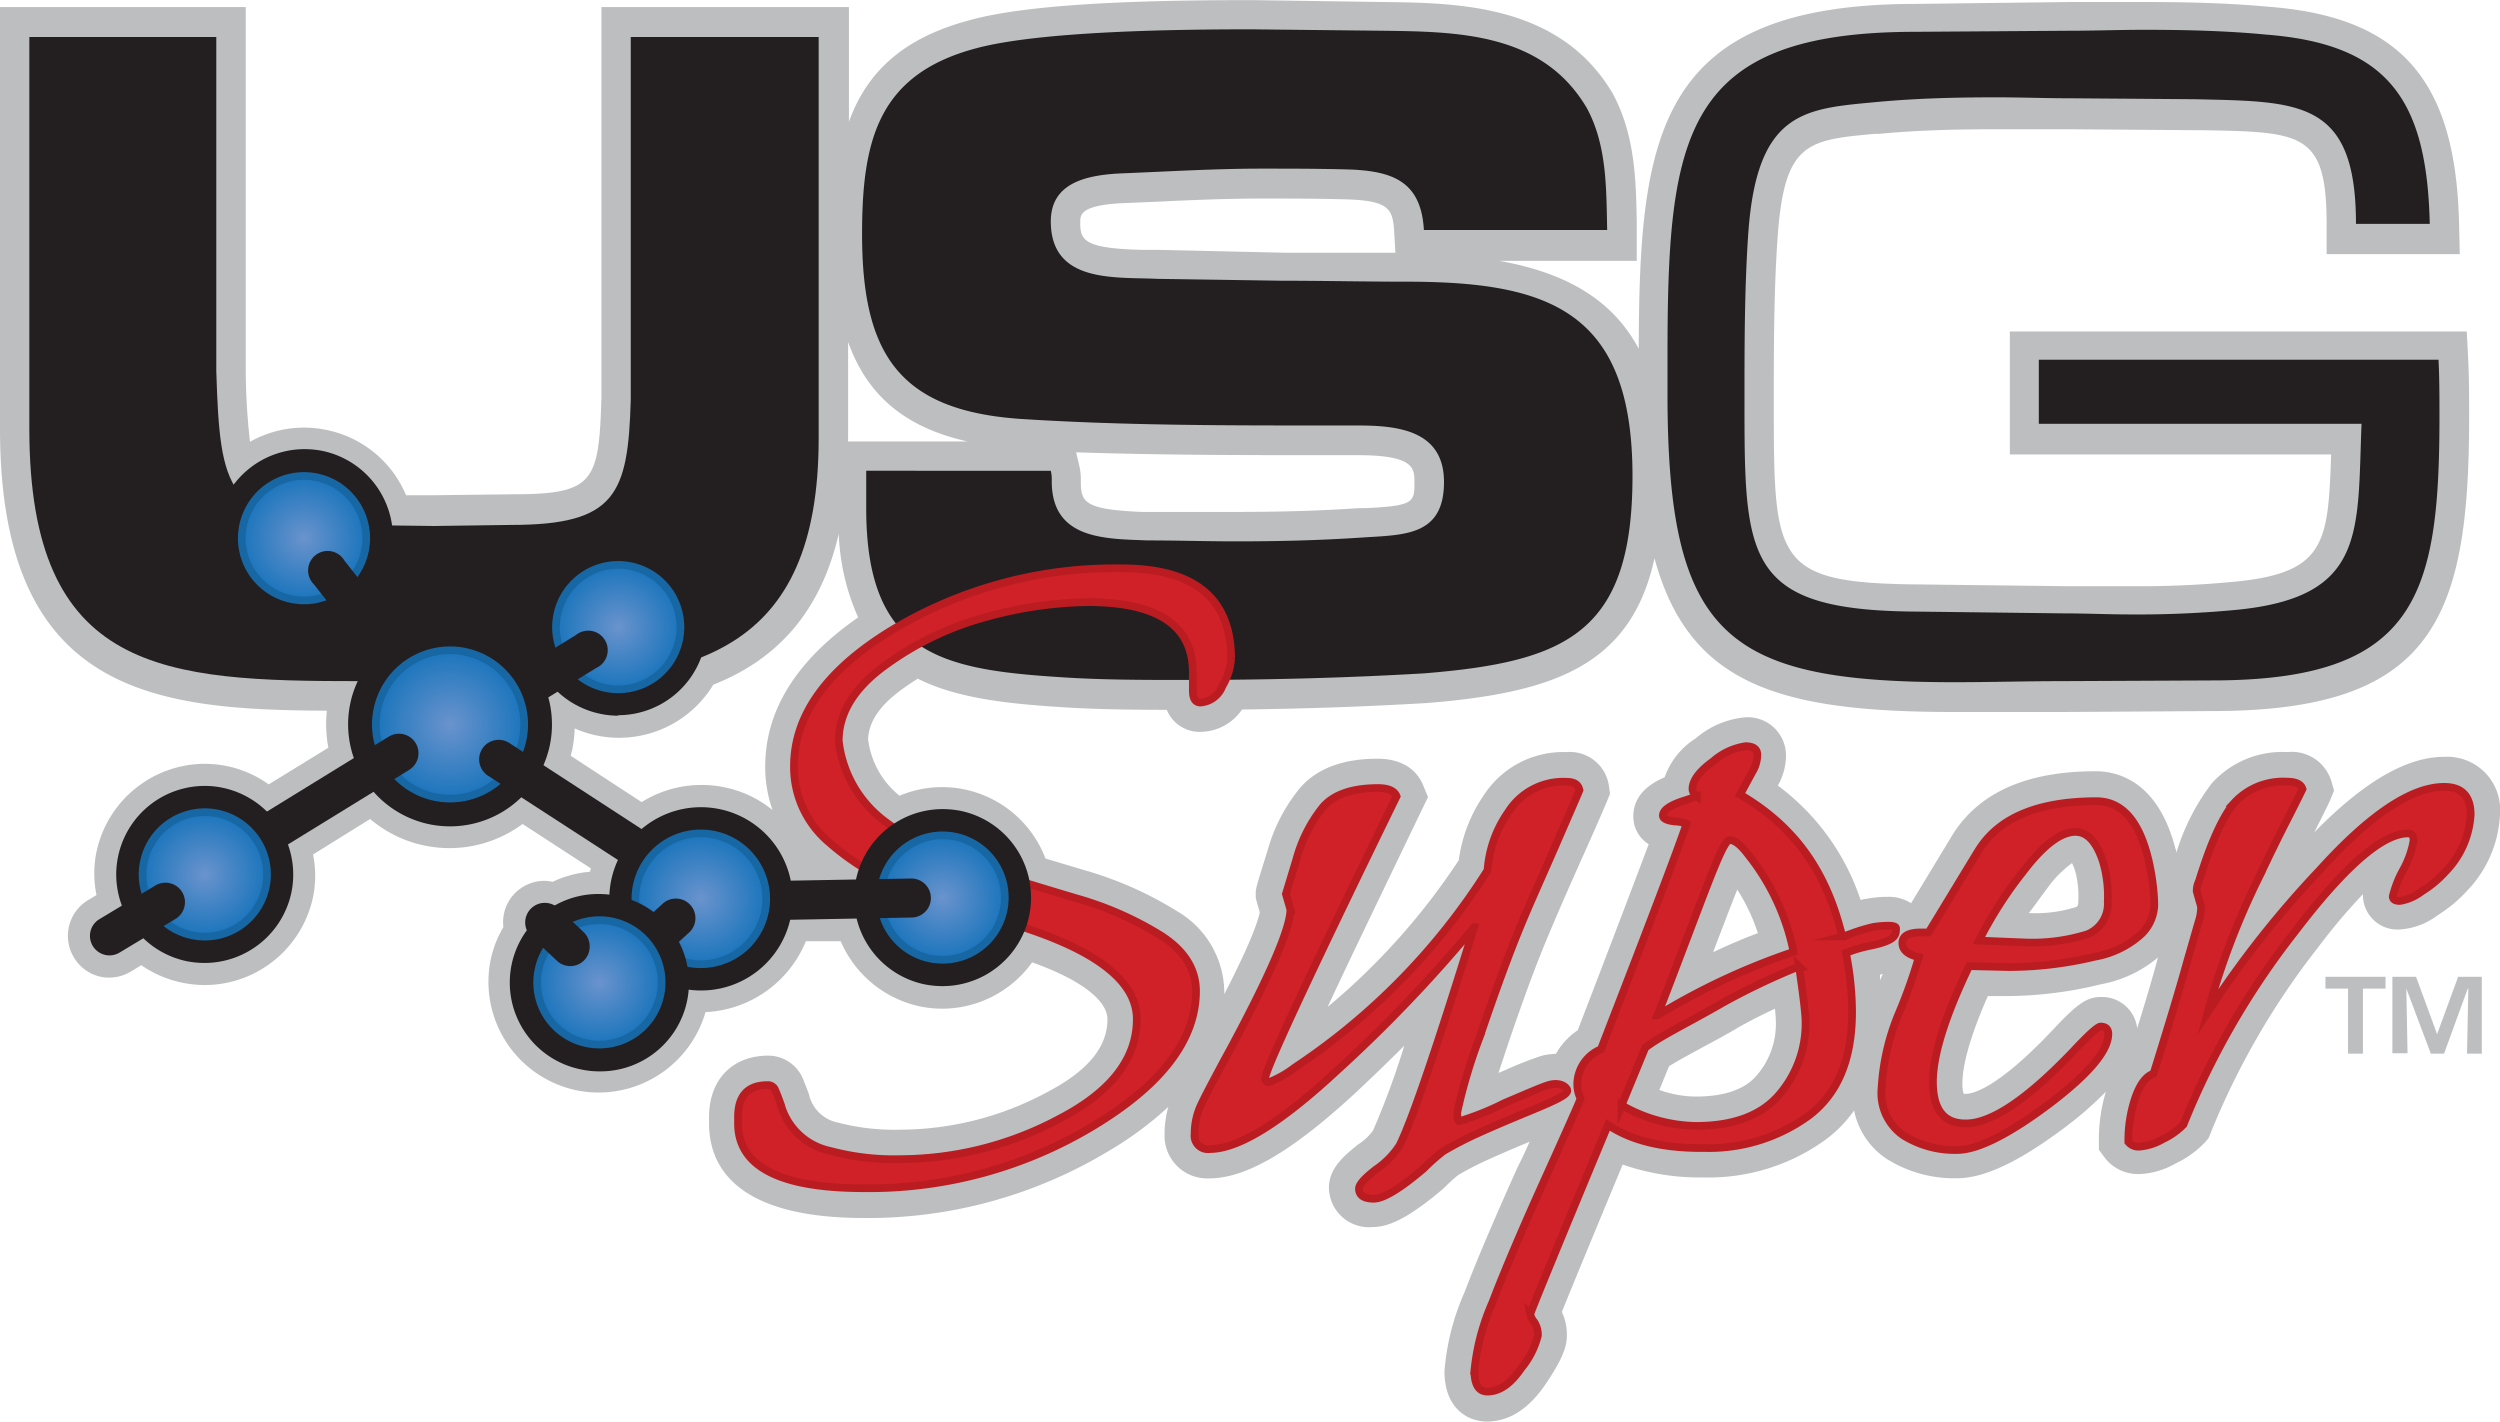
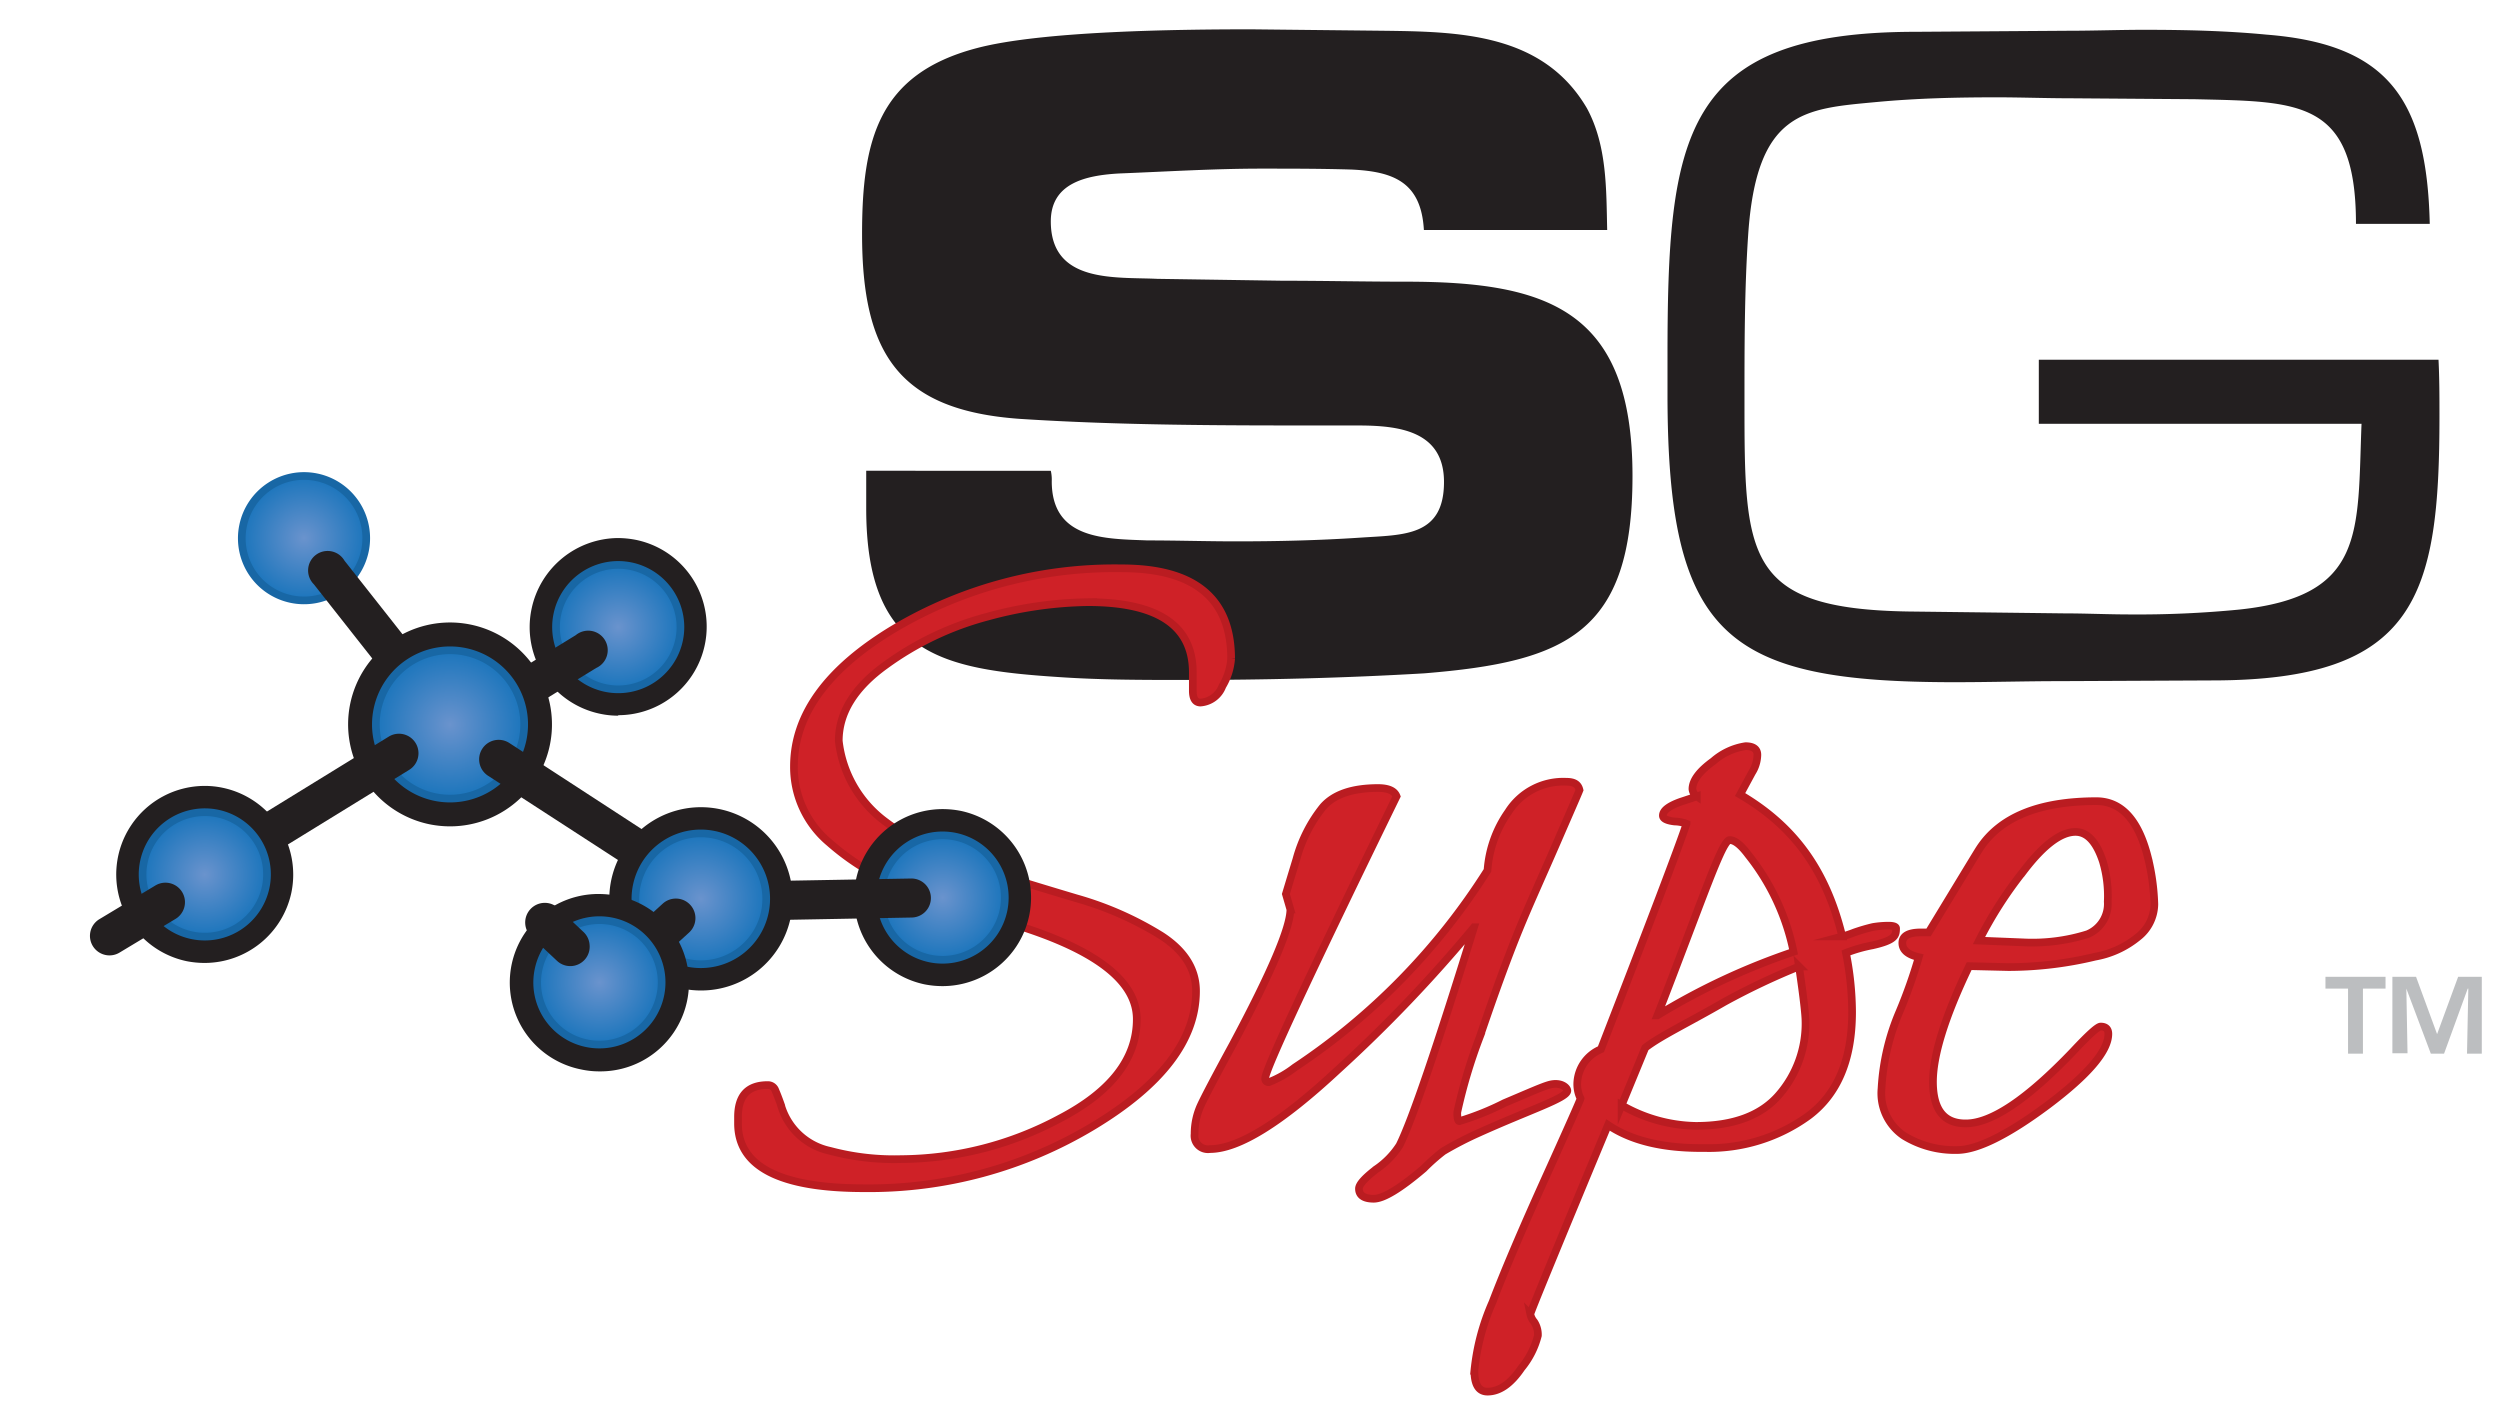
<svg xmlns="http://www.w3.org/2000/svg" xmlns:xlink="http://www.w3.org/1999/xlink" viewBox="0 0 211.41 120.24">
  <radialGradient id="a" cx="53.87" cy="54.43" gradientUnits="userSpaceOnUse" r="5.26">
    <stop offset="0" stop-color="#6a93cd" />
    <stop offset="1" stop-color="#1b75bc" />
  </radialGradient>
  <radialGradient id="b" cx="27.3" cy="46.91" r="5.26" xlink:href="#a" />
  <radialGradient id="c" cx="39.65" cy="62.66" r="6.27" xlink:href="#a" />
  <radialGradient id="d" cx="18.9" cy="75.35" r="5.26" xlink:href="#a" />
  <radialGradient id="e" cx="81.3" cy="77.31" r="5.26" xlink:href="#a" />
  <radialGradient id="f" cx="60.85" cy="77.41" r="5.53" xlink:href="#a" />
  <radialGradient id="g" cx="52.28" cy="84.47" r="5.26" xlink:href="#a" />
  <g transform="translate(-1.59 -1.4)">
-     <path d="m208.29 65.4c-3.19 0-6.8 2.1-11 6.39.41-.81 1.2-2.38 1.34-2.71l.34-.83-.25-.85a3.5 3.5 0 0 0 -3.72-2.4 8 8 0 0 0 -6.37 2.64 18.28 18.28 0 0 0 -3 5.89c0-.11 0-.22-.07-.33-1.46-5.73-4.87-6.58-6.76-6.58-5.77 0-9.81 1.77-12.05 5.3l-3.55 5.86a3.5 3.5 0 0 0 -2-.54 9.28 9.28 0 0 0 -1.73.16 3.19 3.19 0 0 0 -.54.11 19.8 19.8 0 0 0 -7-9.68 5.17 5.17 0 0 0 .69-2.55 3.23 3.23 0 0 0 -3.46-3.22 7.43 7.43 0 0 0 -4.16 1.77 6.39 6.39 0 0 0 -2.64 3.3c-1.76.75-2.65 1.86-2.65 3.31a2.75 2.75 0 0 0 1.3 2.35c-1.13 3-3.15 8.33-6 15.73a5.93 5.93 0 0 0 -1.85 2 4.74 4.74 0 0 0 -1.23.17 28.92 28.92 0 0 0 -2.93 1.15l-.69.29c.22-.68.48-1.45.76-2.3 1.24-3.67 2.33-6.62 3.23-8.79s1.89-4.43 3.13-7.2 1.87-4.23 2.07-4.72l.24-.6-.09-.64a3.34 3.34 0 0 0 -3.6-2.88 8 8 0 0 0 -7 3.67 12.62 12.62 0 0 0 -2.1 5.47 56.6 56.6 0 0 1 -11.09 12.41c1.86-4 4.55-9.56 8-16.74l.49-1-.41-1c-.34-.84-1.29-2.25-3.88-2.25-2.9 0-5.08.82-6.5 2.43a14.3 14.3 0 0 0 -2.78 5.34c-1 3.18-1 3.22-1 3.67v.34l.34 1.21c-.12.62-.66 2.39-3 6.92 0-.09 0-.17 0-.26a8 8 0 0 0 -4-6.76 30.6 30.6 0 0 0 -7.78-3.45l-3.34-1a9.36 9.36 0 0 0 -6.83-5.84 9.46 9.46 0 0 0 -1.91-.2 9.3 9.3 0 0 0 -3.6.73 7.24 7.24 0 0 1 -2.66-4.78c.06-1.49 1-2.88 2.91-4.25.42-.31.85-.59 1.29-.87 3.19 1.61 7.29 2.09 11.85 2.39 3.07.21 6.17.24 9.21.25a3 3 0 0 0 2.83 1.86 4.3 4.3 0 0 0 3.53-1.89c5.47-.07 10.62-.25 15.65-.55 10.82-.87 17.26-3.23 19.23-12.24 2.91 10.71 10.56 13 25.36 13h4.63s2.95 0 4.42 0l12.76-.08c18.58 0 21.72-7.66 21.72-24.83 0-1.66 0-3.22-.08-4.91l-.12-2.36h-38.64v10.4h27.17c-.25 7.42-.46 10-8.05 10.75a83.44 83.44 0 0 1 -8.93.39c-.91 0-1.83 0-2.83 0s-1.84 0-2.73 0l-13.24-.16c-11.35-.2-11.35-2.23-11.35-15.41 0-4.54 0-9.23.31-13.76.55-8.21 2.48-8.39 8.21-8.92h.37c3.69-.35 7.27-.39 10-.39h3s2.09 0 3.1 0l10.57.08h.6c8.56.15 10.59.18 10.59 8v2.48h11.26l-.06-2.54c-.27-12.17-4.92-17.49-16-18.37-3.94-.37-7.93-.41-10.59-.41-1 0-2.08 0-3.2 0s-2.07 0-3.14 0l-13 .16c-21.93 0-23.39 11.06-23.44 29.16-2-3.72-5.52-6.32-11.8-7.43h11.63v-3.46c-.07-3.35-.14-7.14-2-10.64-4.44-7.6-13.09-7.71-19.4-7.79l-11.1-.16c-7.64 0-18.44.17-23.92 1.7-5.74 1.52-8.73 4.5-10.2 8.59v-9.7h-20.93v33c-.21 7.27-.65 8.2-7.67 8.2l-6.49.08h-2.36a9.68 9.68 0 0 0 -.81-1.52 9.3 9.3 0 0 0 -5.91-4 9.55 9.55 0 0 0 -1.92-.2 9.34 9.34 0 0 0 -4.56 1.2 56.3 56.3 0 0 1 -.36-6v-30.76h-20.78v35.65c0 22.47 13.08 23.78 27.64 23.85a10.61 10.61 0 0 0 .13 3.13l-5.05 3.1a9.24 9.24 0 0 0 -3.5-1.54 9.63 9.63 0 0 0 -1.92-.2 9.39 9.39 0 0 0 -9.14 7.45 9 9 0 0 0 0 3.65l-.75.45a3.53 3.53 0 0 0 -1.15 4.84 3.49 3.49 0 0 0 2.26 1.62 3.35 3.35 0 0 0 .71.07 3.55 3.55 0 0 0 1.83-.51l.89-.54a9.33 9.33 0 0 0 3.46 1.48 9.55 9.55 0 0 0 1.92.2 9.38 9.38 0 0 0 9.14-7.44 8.91 8.91 0 0 0 0-3.6l4.83-3a10.38 10.38 0 0 0 12.89.42l5.77 3.75c0 .1-.06.2-.08.29a9.16 9.16 0 0 0 -3.15.85 3.36 3.36 0 0 0 -.71-.08 3.49 3.49 0 0 0 -3.45 3.91 9.08 9.08 0 0 0 -1.07 2.73 9.37 9.37 0 0 0 7.25 11.07 9.52 9.52 0 0 0 1.91.19 9.42 9.42 0 0 0 9-6.8 9.66 9.66 0 0 0 8.49-6h2.94a9.45 9.45 0 0 0 6.68 5.51 9.55 9.55 0 0 0 1.92.2 9.38 9.38 0 0 0 7.59-3.92c4.13 1.47 6.37 3.22 6.37 4.82 0 2.37-1.7 4.4-5.2 6.21a26.3 26.3 0 0 1 -12.23 3.12 19 19 0 0 1 -5.36-.6 3.13 3.13 0 0 1 -2.45-2.39c-.21-.57-.38-1-.53-1.36a3.17 3.17 0 0 0 -2.92-1.91c-3 0-5 2-5 5.19v.54c0 3.64 2.28 8 13.13 8a39.41 39.41 0 0 0 20.62-5.64 29.14 29.14 0 0 0 5.09-3.76 8.32 8.32 0 0 0 -.32 2.28 3.61 3.61 0 0 0 3.78 3.77c3.13 0 7.1-2.34 12.49-7.35q2.13-2 4-3.87a67.57 67.57 0 0 1 -2.64 7.17 4.71 4.71 0 0 1 -1.27 1.19c-1.28 1-2.46 2.08-2.46 3.64a3.38 3.38 0 0 0 3.73 3.33c1.52 0 3.28-1 5.94-3.24 1-1 1.31-1.18 1.32-1.19a26.62 26.62 0 0 1 2.68-1.36c1.19-.54 2.29-1 3.3-1.42-.28.62-.59 1.32-1 2.12-1.95 4.33-3.47 7.89-4.5 10.6a20.4 20.4 0 0 0 -1.7 6.68c0 3.14 1.94 4.26 3.6 4.26 1.86 0 3.52-1.06 4.93-3.13 1.51-2.22 1.82-3.26 1.82-4.14a4.55 4.55 0 0 0 -.42-2c.57-1.43 1.95-4.78 5.14-12.46a19.87 19.87 0 0 0 6.88 1.09 16.85 16.85 0 0 0 10.34-3.24 10.78 10.78 0 0 0 2.35-2.42 6.42 6.42 0 0 0 2.85 4.15 10.75 10.75 0 0 0 5.82 1.58c2.33 0 5.25-1.37 9.18-4.32a30.18 30.18 0 0 0 3.44-3 14 14 0 0 0 -.59 4.09v.82l.48.65a3.54 3.54 0 0 0 3 1.4 6.62 6.62 0 0 0 3-.89 8.28 8.28 0 0 0 2.49-1.79l.3-.34.17-.42a64.56 64.56 0 0 1 9.06-15.68 52.3 52.3 0 0 1 3.83-4.55 2.92 2.92 0 0 0 3.13 2.99 6 6 0 0 0 3.2-1.21 11.87 11.87 0 0 0 2.53-2.12 9.93 9.93 0 0 0 2.73-6.43 4.48 4.48 0 0 0 -4.71-4.84zm-112-46.81 3.1-.13c2.9-.14 5.9-.27 8.87-.27 2.47 0 5 0 7.52.08 3.27.15 3.6.83 3.71 2.76l.1 1.74c-1.44 0-2.87 0-4.29 0h-.15c-1.68 0-3.36 0-5 0l-10.55-.24h-1.35c-5.08-.11-5.31-.84-5.31-2.34 0-.61 0-1.4 3.38-1.6zm17.5 21.3h2.57c4.84 0 4.84 1.11 4.84 2.29 0 1.67 0 2-4.13 2.19h-.56c-3.21.22-6.52.32-10.43.32-1.23 0-2.47 0-3.81 0-1.18 0-2.36 0-3.47 0h-.65c-4.76-.2-5.16-.78-5.16-2.52a5.72 5.72 0 0 0 -.15-1.47l-.25-1.05c7.13.24 14.28.24 21.23.24zm-40.48-1.43v-8.14c1.63 4.57 4.87 7.24 10.09 8.41h-10.1c0-.1.01-.18.01-.27zm-12.46 29.32a9.52 9.52 0 0 0 -5 1.45l-6-3.92c.05-.17.09-.34.13-.51a11 11 0 0 0 .21-1.8 9.09 9.09 0 0 0 1.83.59 9.32 9.32 0 0 0 9.89-4.29c5.06-2 9-5.79 10.61-12.77a18.89 18.89 0 0 0 1.64 7.08c-5.21 3.62-7.86 7.85-7.86 12.61a10.89 10.89 0 0 0 .62 3.68 9.39 9.39 0 0 0 -4-1.91 9.28 9.28 0 0 0 -2.07-.21zm86.46 11.91c.49-1.29.88-2.29 1.19-3.06a15.59 15.59 0 0 1 1.74 3.68c-1.24.46-2.49 1-3.78 1.61.26-.69.54-1.43.85-2.23zm2.8 12.69c-1 1.16-2.74 1.75-5.13 1.75a9.34 9.34 0 0 1 -3.07-.56l.82-2c.67-.43 1.62-.94 2.7-1.53l.11-.06c.92-.5 2-1.06 3.09-1.72 1-.56 2.07-1.1 3.06-1.56.06.62.07.89.07 1a6.63 6.63 0 0 1 -1.65 4.68zm10.46-8.09c0-.15 0-.31 0-.46a2 2 0 0 1 .24-.07zm14.1-7.71a9.15 9.15 0 0 1 2.14-2.19 6.15 6.15 0 0 1 .25.61 8 8 0 0 1 .28 2.6c0 .35-.07.45-.18.5a11.38 11.38 0 0 1 -4 .51c.48-.61.97-1.33 1.51-2.03zm7.65 11.78a3 3 0 0 0 -3.09-2.65c-1.24 0-2.12.71-4.11 2.85-4.74 5-6.78 5.34-7.29 5.34h-.18a2.72 2.72 0 0 1 -.11-.91c0-1.14.38-3.34 2.15-7.36h1.75a33.76 33.76 0 0 0 7.83-1 10.38 10.38 0 0 0 4.73-2.2l.08-.08q-.6 2.27-1.76 6.01z" fill="#bcbec0" />
-     <path d="m70.82 4.53v33.93c0 18.22-10.59 20.65-25.93 20.65-4.29 0-8.65-.11-12.89-.11-16.56 0-27.93-.62-27.93-21.35v-33.12h15.81v28.26c.32 10.12.86 12.71 11.3 13l7.09.09 6.54-.09c8.88 0 9.89-2.59 10.12-10.6v-30.66z" fill="#231f20" />
    <path d="m90.45 41.21a3.36 3.36 0 0 1 .08.89c0 4.94 4.52 4.86 8.1 5 2.49 0 5 .08 7.48.08 3.5 0 7-.08 10.59-.32s7-.08 7-4.7c0-4.37-3.89-4.78-7.32-4.78h-2.57c-8.65 0-17.37 0-26-.56-10.21-.73-13.32-5.51-13.32-15.63 0-8 1.4-13.52 9.66-15.71 5.53-1.48 17.29-1.6 23.28-1.6l11.06.12c6.39.08 13.56.16 17.3 6.56 1.71 3.16 1.63 6.88 1.71 10.29h-15.5c-.23-4.05-2.57-4.94-6.08-5.11-2.57-.08-5.14-.08-7.63-.08-4.05 0-8 .25-12.07.41-2.81.16-5.77.81-5.77 4.05 0 5.26 5.46 4.69 9 4.86l10.59.16c3.51 0 6.93.08 10.44.08 12.07 0 19.16 2.43 19.16 16.44 0 13.28-5.61 15.7-17.6 16.68-6.78.4-13.48.56-20.25.56-3.51 0-7.09 0-10.6-.24-10-.65-16.35-1.94-16.35-14.25v-3.2z" fill="#231f20" />
    <path d="m174 37.24v-5.42h33.8c.08 1.62.08 3.16.08 4.78 0 15.22-1.94 22.34-19.23 22.34l-12.75.06c-3 0-6 .09-9 .09-19.32 0-24.3-3.81-24.3-24.38v-3c0-18.79 1.16-27.62 21-27.62l13-.09c2.1 0 4.21-.08 6.31-.08 3.43 0 6.93.08 10.36.41 10.28.81 13.55 5.5 13.79 16h-6.24c0-10.54-4.82-10.33-13.63-10.54l-10.59-.08c-2 0-4.12-.08-6.15-.08-3.43 0-6.78.08-10.2.4-6.08.57-10.13.73-10.83 11.26-.31 4.62-.31 9.31-.31 13.93 0 13.2 0 17.65 13.78 17.89l13.25.16c1.87 0 3.73.09 5.6.09a88.18 88.18 0 0 0 9.19-.41c10.75-1.13 10-6.56 10.36-15.71z" fill="#231f20" />
    <g fill="#cf2127" stroke="#ba1c21" stroke-miterlimit="10" stroke-width=".65">
      <path d="m72.52 64.05a9.85 9.85 0 0 0 3.89 6.8 24.78 24.78 0 0 0 7.65 3.9c2.87.9 5.72 1.77 8.57 2.62a28 28 0 0 1 7.18 3.17c1.94 1.26 2.92 2.82 2.92 4.67q0 6.18-8.71 11.42a36.73 36.73 0 0 1 -19.37 5.25q-10.65 0-10.65-5.48v-.54c0-1.8.83-2.7 2.5-2.7a.66.66 0 0 1 .65.43c.12.28.28.68.46 1.19a5.5 5.5 0 0 0 4.17 3.94 21 21 0 0 0 6 .7 28.74 28.74 0 0 0 13.41-3.42q6.54-3.4 6.53-8.42 0-4.78-10.19-7.95-4.26-1.28-8.53-2.8a21.1 21.1 0 0 1 -7.27-4.17 8.33 8.33 0 0 1 -3-6.44q0-6.57 8.48-11.66a36.56 36.56 0 0 1 19.23-5.1q9.25 0 9.26 7.64a5.28 5.28 0 0 1 -.74 2.32 2.15 2.15 0 0 1 -1.85 1.39c-.43 0-.65-.33-.65-1v-1.55q0-5.94-8.89-5.94a33.69 33.69 0 0 0 -8.49 1.23 25.88 25.88 0 0 0 -8.61 4.1c-2.64 1.9-3.95 4.04-3.95 6.4z" />
      <path d="m110.71 78.31-.38-1.31s.3-1 .89-2.94a12.13 12.13 0 0 1 2.26-4.44c.93-1.05 2.47-1.58 4.64-1.58.86 0 1.39.23 1.57.7q-11.11 22.77-11.11 23.85a.28.28 0 0 0 .32.32 8.8 8.8 0 0 0 2.18-1.24 55.67 55.67 0 0 0 16.3-16.67 9.77 9.77 0 0 1 1.76-4.94 5.5 5.5 0 0 1 4.91-2.55c.68 0 1 .23 1.11.7-.18.46-.86 2-2 4.63s-2.23 5-3.15 7.26-2 5.2-3.29 9a44.12 44.12 0 0 0 -1.9 6.37c0 .49.06.74.18.74a23.36 23.36 0 0 0 3.81-1.53c2.2-.93 3.18-1.37 3.78-1.54 1-.28 1.54.24 1.54.49 0 .62-3.15 1.61-7.49 3.57a29.39 29.39 0 0 0 -3 1.55 16.3 16.3 0 0 0 -1.66 1.47q-3 2.55-4.22 2.55c-.83 0-1.25-.29-1.25-.85 0-.36.5-.91 1.48-1.66a7.06 7.06 0 0 0 1.95-2q1.58-3.17 6.3-18.45a119.73 119.73 0 0 1 -11.54 12.08q-7.17 6.67-10.79 6.68a1.14 1.14 0 0 1 -1.3-1.28 5.73 5.73 0 0 1 .51-2.39q.51-1.11 2.74-5.21 4.84-9.06 4.85-11.38z" />
      <path d="m137.57 96.53q-6.58 15.82-6.57 16a1.45 1.45 0 0 0 .32.65 1.94 1.94 0 0 1 .32 1.16 7 7 0 0 1 -1.39 2.74c-.92 1.36-1.88 2-2.87 2q-1.11 0-1.11-1.77a18.9 18.9 0 0 1 1.53-5.79q1.53-4 4.45-10.46t3-6.76a2.79 2.79 0 0 1 -.28-1.31 3.24 3.24 0 0 1 2-2.86q6.21-16 7.24-19.07a3 3 0 0 0 -1-.19c-.68-.08-1-.25-1-.5 0-.42.49-.8 1.48-1.16l1.39-.46a.85.85 0 0 1 -.37-.62c0-.72.58-1.51 1.76-2.36a5.36 5.36 0 0 1 2.73-1.27c.65 0 1 .24 1 .73a2.9 2.9 0 0 1 -.46 1.51l-1 1.85c4.39 2.58 7.22 6.18 8.64 12a8.77 8.77 0 0 0 1-.33 15.54 15.54 0 0 1 1.6-.47 8.25 8.25 0 0 1 1.3-.11c.43 0 .65.08.65.23 0 .61-.09 1-2 1.43a12.42 12.42 0 0 0 -2.24.64 25.82 25.82 0 0 1 .52 5q0 6-3.66 8.76a14.32 14.32 0 0 1 -8.84 2.74q-5.17.06-8.14-1.95zm16.15-13.4a59 59 0 0 0 -6.32 3c-3.13 1.81-5.4 2.87-6.68 3.87l-2 4.86a13 13 0 0 0 6.28 1.75c3.15 0 5.49-.86 7-2.59a9.21 9.21 0 0 0 2.27-6.29c-.02-1.13-.55-4.6-.55-4.6zm-.46-1.24a19.26 19.26 0 0 0 -3.83-8.21c-.62-.83-1.14-1.24-1.57-1.24s-1.27 2.13-2.88 6.37-2.68 7.07-3.24 8.46a57.11 57.11 0 0 1 11.52-5.38z" />
      <path d="m171.44 83.18-3.33-.08q-3.11 6.48-3.06 9.9t2.78 3.4q3.25 0 9.08-6.1c1.3-1.39 2.07-2.09 2.32-2.09.43 0 .65.21.65.62q0 2.16-5.1 6c-3.4 2.54-6 3.82-7.69 3.82a8.21 8.21 0 0 1 -4.49-1.2 4.33 4.33 0 0 1 -1.9-4 19.14 19.14 0 0 1 1.53-6.52 42.53 42.53 0 0 0 1.62-4.59c-.93-.21-1.39-.61-1.39-1.2s.52-.89 1.57-.89h.65c2.47-4.06 3.89-6.41 4.26-7q2.59-4.09 9.92-4.1 3.15 0 4.35 4.71a18.41 18.41 0 0 1 .56 4 3.57 3.57 0 0 1 -1.39 2.78 7.89 7.89 0 0 1 -3.62 1.66 31.5 31.5 0 0 1 -7.32.88zm-2.5-2.24 3.71.15a15.6 15.6 0 0 0 5.47-.69 2.77 2.77 0 0 0 1.71-2.75 10.22 10.22 0 0 0 -.42-3.43c-.55-1.65-1.32-2.47-2.31-2.47-1.24 0-2.71 1.1-4.4 3.32a33.91 33.91 0 0 0 -3.76 5.87z" />
-       <path d="m187.72 78.08-.37-1.31a1.86 1.86 0 0 1 .19-.85c1-3.24 2-5.46 3-6.64a5.61 5.61 0 0 1 4.46-1.78c.74 0 1.17.21 1.3.62-.07.15-.51 1.06-1.35 2.7s-1.59 3.2-2.27 4.64a63.24 63.24 0 0 0 -4.4 11.54 83.61 83.61 0 0 1 9.45-12q6.39-7.07 10.56-7.06c1.48 0 2.23.78 2.23 2.35a7.53 7.53 0 0 1 -2.14 4.83 9.05 9.05 0 0 1 -2 1.66 4.07 4.07 0 0 1 -1.85.81q-.6 0-.6-.39a9.07 9.07 0 0 1 .88-2.24 7.86 7.86 0 0 0 .88-2.47c0-.41-.16-.61-.47-.61q-3.24 0-9.59 8.34a66.65 66.65 0 0 0 -9.4 16.28 6 6 0 0 1 -1.76 1.24 4.65 4.65 0 0 1 -1.9.62 1.11 1.11 0 0 1 -1-.39 11.27 11.27 0 0 1 .6-3.78q.6-1.69 1.53-2 2-6.41 2.87-9.57l.93-3.24a4 4 0 0 0 .22-1.3z" />
    </g>
    <path d="m53.87 61.92a7.16 7.16 0 0 1 -1.53-.16 7.48 7.48 0 0 1 -5.8-8.86 7.52 7.52 0 0 1 7.32-6 8 8 0 0 1 1.54.16 7.49 7.49 0 0 1 -1.53 14.82z" fill="#231f20" />
    <path d="m48.72 53.36a5.26 5.26 0 1 1 4.07 6.22 5.26 5.26 0 0 1 -4.07-6.22z" fill="url(#a)" stroke="#1867a5" stroke-miterlimit="10" stroke-width=".65" />
    <path d="m41.23 64a1.59 1.59 0 0 1 -1.07-.75 1.65 1.65 0 0 1 .54-2.25l9.58-5.89a1.65 1.65 0 1 1 1.72 2.78l-9.58 5.88a1.61 1.61 0 0 1 -1.19.23z" fill="#231f20" />
-     <path d="m27.3 54.4a7.23 7.23 0 0 1 -1.53-.16 7.47 7.47 0 0 1 -5.77-8.86 7.51 7.51 0 0 1 7.32-6 8 8 0 0 1 1.54.15 7.5 7.5 0 0 1 5.8 8.87 7.51 7.51 0 0 1 -7.36 6z" fill="#231f20" />
    <path d="m22.15 45.84a5.26 5.26 0 1 1 4.07 6.22 5.25 5.25 0 0 1 -4.07-6.22z" fill="url(#b)" stroke="#1867a5" stroke-miterlimit="10" stroke-width=".65" />
    <path d="m36.69 61a1.59 1.59 0 0 1 -1-.59l-7.56-9.6a1.65 1.65 0 1 1 2.59-2l7.56 9.59a1.66 1.66 0 0 1 -.27 2.32 1.62 1.62 0 0 1 -1.32.28z" fill="#231f20" />
    <path d="m39.66 71.28a8.79 8.79 0 0 1 -1.77-.18 8.63 8.63 0 0 1 -6.68-10.21 8.62 8.62 0 1 1 8.45 10.39z" fill="#231f20" />
    <path d="m33.51 61.37a6.27 6.27 0 1 1 4.86 7.43 6.27 6.27 0 0 1 -4.86-7.43z" fill="url(#c)" stroke="#1867a5" stroke-miterlimit="10" stroke-width=".65" />
    <path d="m57.41 76.3a1.7 1.7 0 0 1 -.56-.23l-13.99-9.07a1.65 1.65 0 1 1 1.8-2.77l14 9.11a1.65 1.65 0 0 1 -1.24 3z" fill="#231f20" />
    <path d="m20.34 75.7a1.66 1.66 0 0 1 -.52-3l14.63-9a1.65 1.65 0 1 1 1.73 2.81l-14.63 9a1.69 1.69 0 0 1 -1.21.19z" fill="#231f20" />
    <path d="m18.91 82.83a7.88 7.88 0 0 1 -1.54-.15 7.49 7.49 0 0 1 1.52-14.82 7.26 7.26 0 0 1 1.54.16 7.5 7.5 0 0 1 5.8 8.86 7.51 7.51 0 0 1 -7.32 5.95z" fill="#231f20" />
    <path d="m13.76 74.27a5.26 5.26 0 1 1 4.06 6.22 5.25 5.25 0 0 1 -4.06-6.22z" fill="url(#d)" stroke="#1867a5" stroke-miterlimit="10" stroke-width=".65" />
    <path d="m81.3 84.79a7.86 7.86 0 0 1 -1.53-.15 7.49 7.49 0 0 1 1.52-14.82 8 8 0 0 1 1.54.15 7.49 7.49 0 0 1 -1.53 14.82z" fill="#231f20" />
    <path d="m76.15 76.23a5.26 5.26 0 1 1 4.07 6.22 5.26 5.26 0 0 1 -4.07-6.22z" fill="url(#e)" stroke="#1867a5" stroke-miterlimit="10" stroke-width=".65" />
    <path d="m61 79.25a1.65 1.65 0 0 1 .27-3.25l17.36-.31a1.65 1.65 0 1 1 .06 3.3l-17.36.32a1.5 1.5 0 0 1 -.33-.06z" fill="#231f20" />
    <path d="m60.86 85.16a7.75 7.75 0 1 1 7.59-6.16 7.73 7.73 0 0 1 -7.59 6.16z" fill="#231f20" />
    <path d="m55.44 76.28a5.53 5.53 0 1 1 4.28 6.54 5.52 5.52 0 0 1 -4.28-6.54z" fill="url(#f)" stroke="#1867a5" stroke-miterlimit="10" stroke-width=".65" />
    <path d="m55.12 83.66a1.65 1.65 0 0 1 -.77-2.85l3.29-3a1.65 1.65 0 0 1 2.21 2.46l-3.29 3a1.67 1.67 0 0 1 -1.44.39z" fill="#231f20" />
    <path d="m52.28 92a7.16 7.16 0 0 1 -1.53-.16 7.49 7.49 0 0 1 1.52-14.84 8 8 0 0 1 1.53.16 7.49 7.49 0 0 1 -1.52 14.84z" fill="#231f20" />
    <path d="m47.13 83.4a5.26 5.26 0 1 1 4.07 6.22 5.24 5.24 0 0 1 -4.07-6.22z" fill="url(#g)" stroke="#1867a5" stroke-miterlimit="10" stroke-width=".65" />
    <path d="m10.48 82.15a1.65 1.65 0 0 1 -.52-3l4.77-2.87a1.65 1.65 0 0 1 1.73 2.81l-4.77 2.87a1.64 1.64 0 0 1 -1.21.19z" fill="#231f20" />
    <path d="m51.45 81.32a1.64 1.64 0 0 1 -2.76 1.33l-2.13-2a1.66 1.66 0 1 1 2.24-2.45l2.12 2a1.64 1.64 0 0 1 .53 1.12z" fill="#231f20" />
    <path d="m201.41 90.5h-1.26v-5.5h-1.91v-1h5.08v1h-1.91z" fill="#bcbec0" />
    <path d="m208.27 90.5h-1.12l-2.07-5.5.1 5.47h-1.28v-6.47h2l1.78 4.85 1.78-4.85h2v6.5h-1.25l.11-5.5h-.05z" fill="#bcbec0" />
  </g>
</svg>